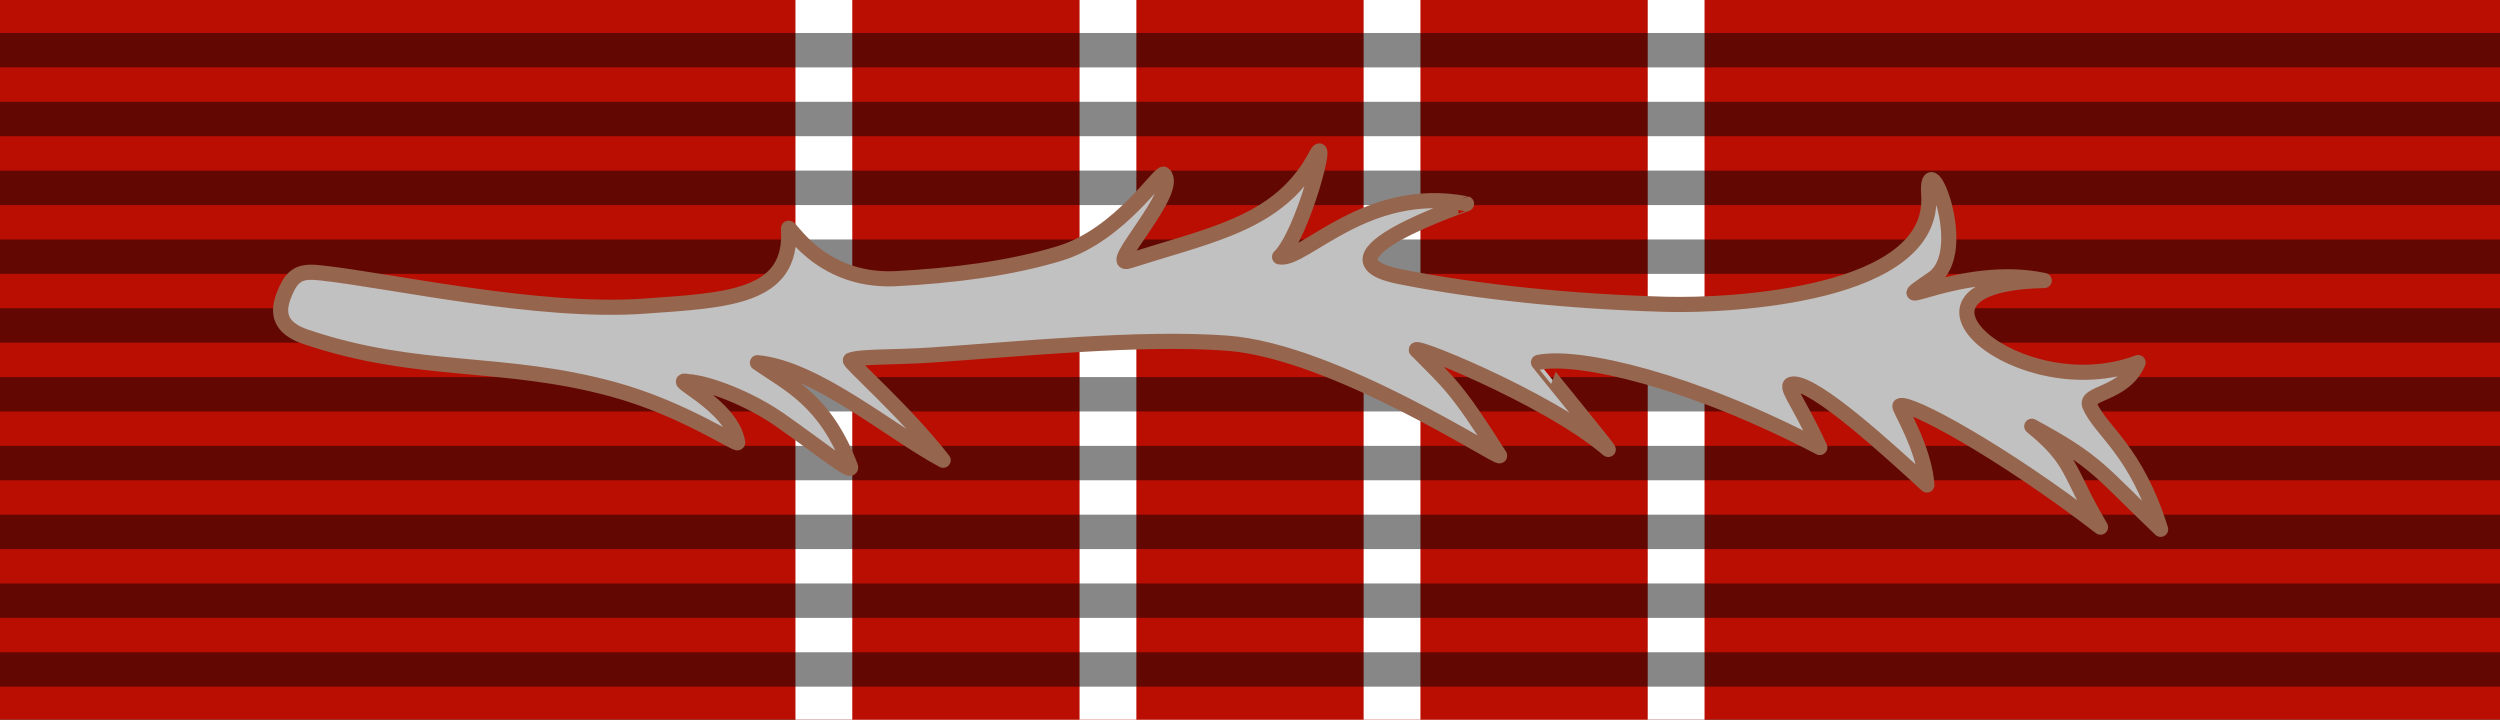
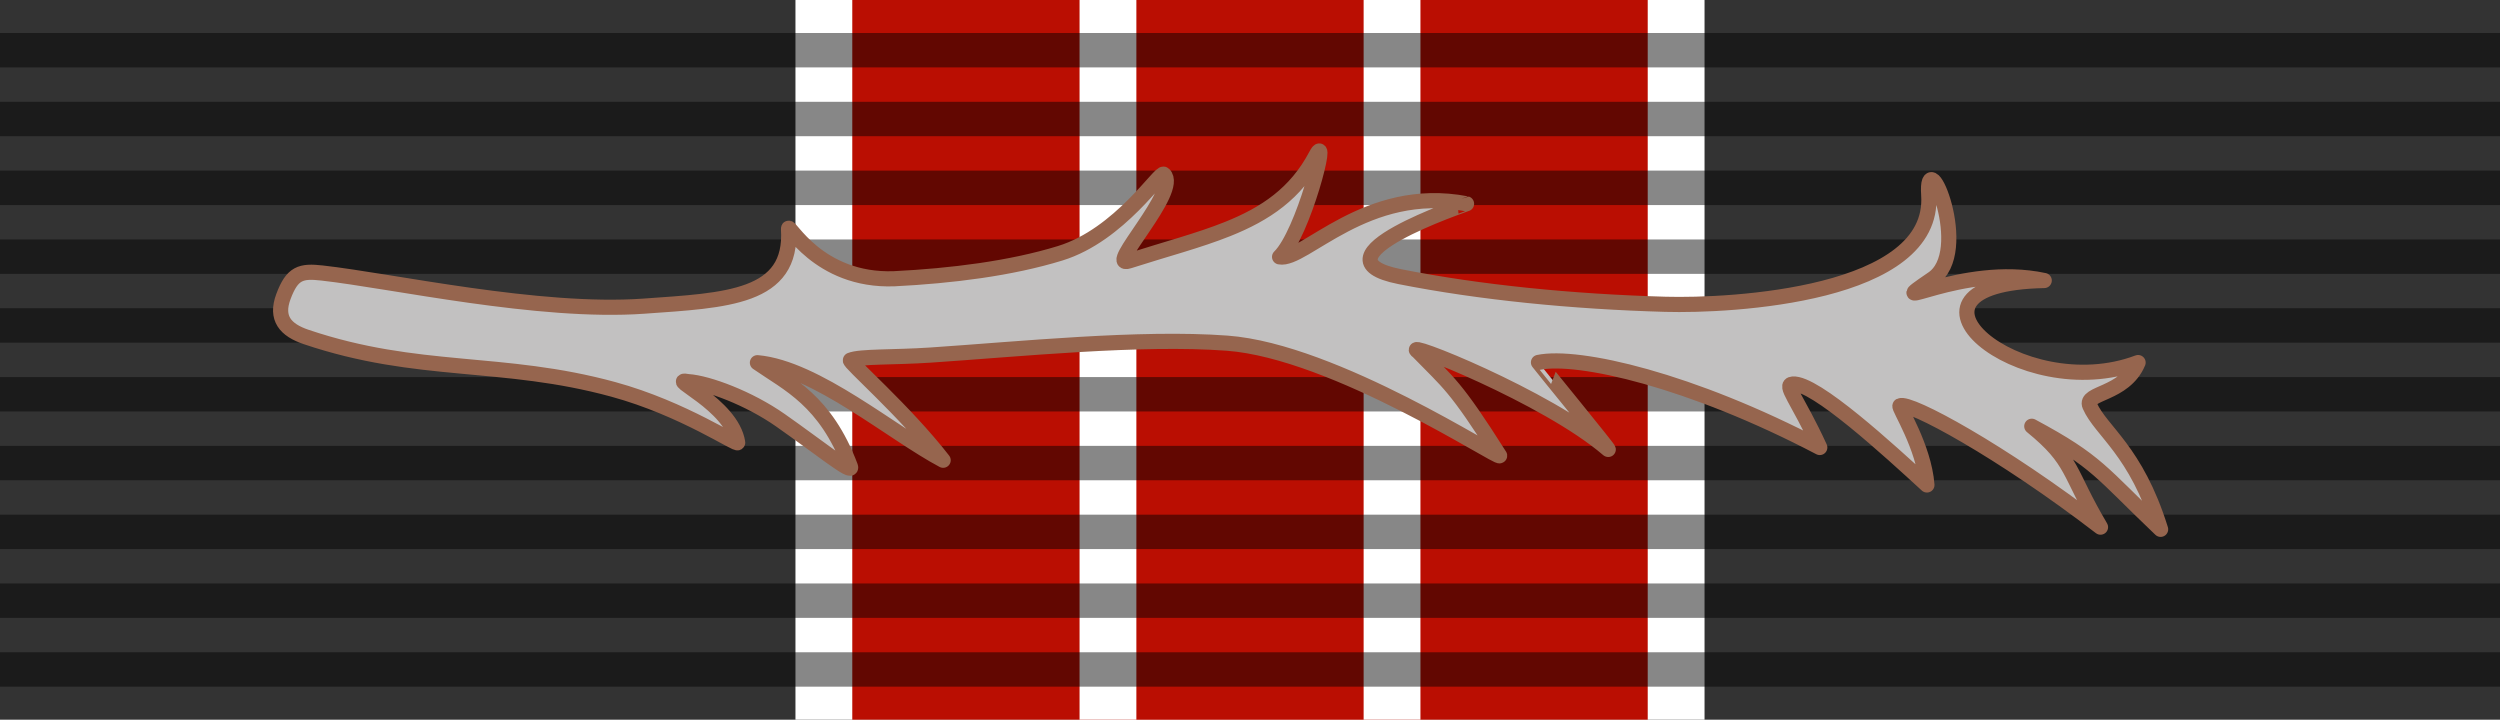
<svg xmlns="http://www.w3.org/2000/svg" version="1.1" id="Layer_1" width="93.543" height="26.929" viewBox="0 0 93.543 26.929" overflow="visible" enable-background="new 0 0 93.543 26.929" xml:space="preserve">
  <rect x="0" y="0" width="93.543" height="26.929" fill="#333333" stroke="none" />
-   <rect y="0" fill="#BA0E02" width="93.543" height="26.927" />
  <rect x="29.764" fill="#FFFFFF" width="34.015" height="26.929" />
  <rect x="31.89" fill="#BA0E02" width="29.763" height="26.929" />
  <rect x="40.394" fill="#FFFFFF" width="12.755" height="26.929" />
  <rect x="42.52" fill="#BA0E02" width="8.503" height="26.929" />
  <path opacity="0.471" d="M93.543,1.236v1.287H0V1.236H93.543L93.543,1.236z M93.543,3.81v1.287H0V3.81H93.543L93.543,3.81z   M93.543,6.384v1.288H0V6.384H93.543L93.543,6.384z M93.543,8.959v1.288H0V8.959H93.543L93.543,8.959z M93.543,11.533v1.288H0  v-1.288H93.543L93.543,11.533z M93.543,14.108v1.287H0v-1.287H93.543L93.543,14.108z M93.543,16.683v1.287H0v-1.287H93.543  L93.543,16.683z M93.543,19.257v1.287H0v-1.287H93.543L93.543,19.257z M93.543,21.831v1.287H0v-1.287H93.543L93.543,21.831z   M93.543,24.406v1.287H0v-1.287H93.543z" />
  <path fill-rule="evenodd" clip-rule="evenodd" fill="#C2C1C1" stroke="#96654E" stroke-width="0.567" stroke-linejoin="round" stroke-miterlimit="22.926" d="  M12.048,10.215c2.629,0.295,8.118,1.52,12.037,1.241c3.091-0.22,5.593-0.295,5.419-2.895c-0.019-0.273,1.087,1.975,3.954,1.869  c2.136-0.107,4.356-0.382,6.213-0.954c2.238-0.689,3.755-3.111,3.877-2.954c0.634,0.607-2.216,3.535-1.314,3.245  c1.362-0.438,2.616-0.762,3.709-1.201c1.405-0.564,2.543-1.32,3.3-2.756c0.525-0.998-0.474,2.935-1.365,3.802  c0.9,0.175,3.247-2.712,6.996-1.987c0.016,0.003-6.039,2.024-2.495,2.727c2.988,0.592,6.461,0.936,9.935,1.034  c2.454,0.07,10.104-0.33,9.854-4.08c-0.142-2.124,1.673,2.149,0.116,3.143c-2.086,1.422,1.099-0.622,4.205,0.047  c-6.351,0.123-0.907,4.74,3.512,3.07c-0.506,1.212-2.026,1.115-1.807,1.617c0.422,0.959,1.729,1.661,2.65,4.623  c-2.253-2.143-2.342-2.527-4.821-3.857c1.594,1.303,1.341,1.7,2.572,3.775c-3.721-2.861-7.157-4.713-7.503-4.54  c-0.079,0.04,0.896,1.519,1.008,2.962c-1.402-1.284-4.188-3.85-5.023-3.777c-0.354,0.031,0.186,0.568,1.014,2.375  c-4.822-2.528-9.036-3.491-10.526-3.184c-0.012,0.002,2.762,3.389,2.605,3.254c-2.288-1.975-7.849-4.169-7.109-3.659  c1.142,1.179,1.373,1.245,3.051,3.896c0.012,0.173-6.155-3.912-10.2-4.211c-3.256-0.242-7.789,0.225-11.101,0.446  c-1.361,0.091-2.63,0.042-2.99,0.19c-0.107,0.044,2.041,1.904,3.469,3.745c-1.896-1.004-4.749-3.451-6.95-3.65  c1.169,0.81,2.543,1.404,3.481,3.887c0.127,0.337-1.208-0.745-2.622-1.735c-1.172-0.821-2.702-1.393-3.451-1.444  c-0.852-0.165,1.63,0.847,1.854,2.28c0.033,0.149-2.027-1.272-4.652-1.989c-4.167-1.139-7.29-0.543-11.494-1.961  c-0.772-0.26-1.157-0.693-0.852-1.512C10.936,10.206,11.261,10.127,12.048,10.215z" />
</svg>